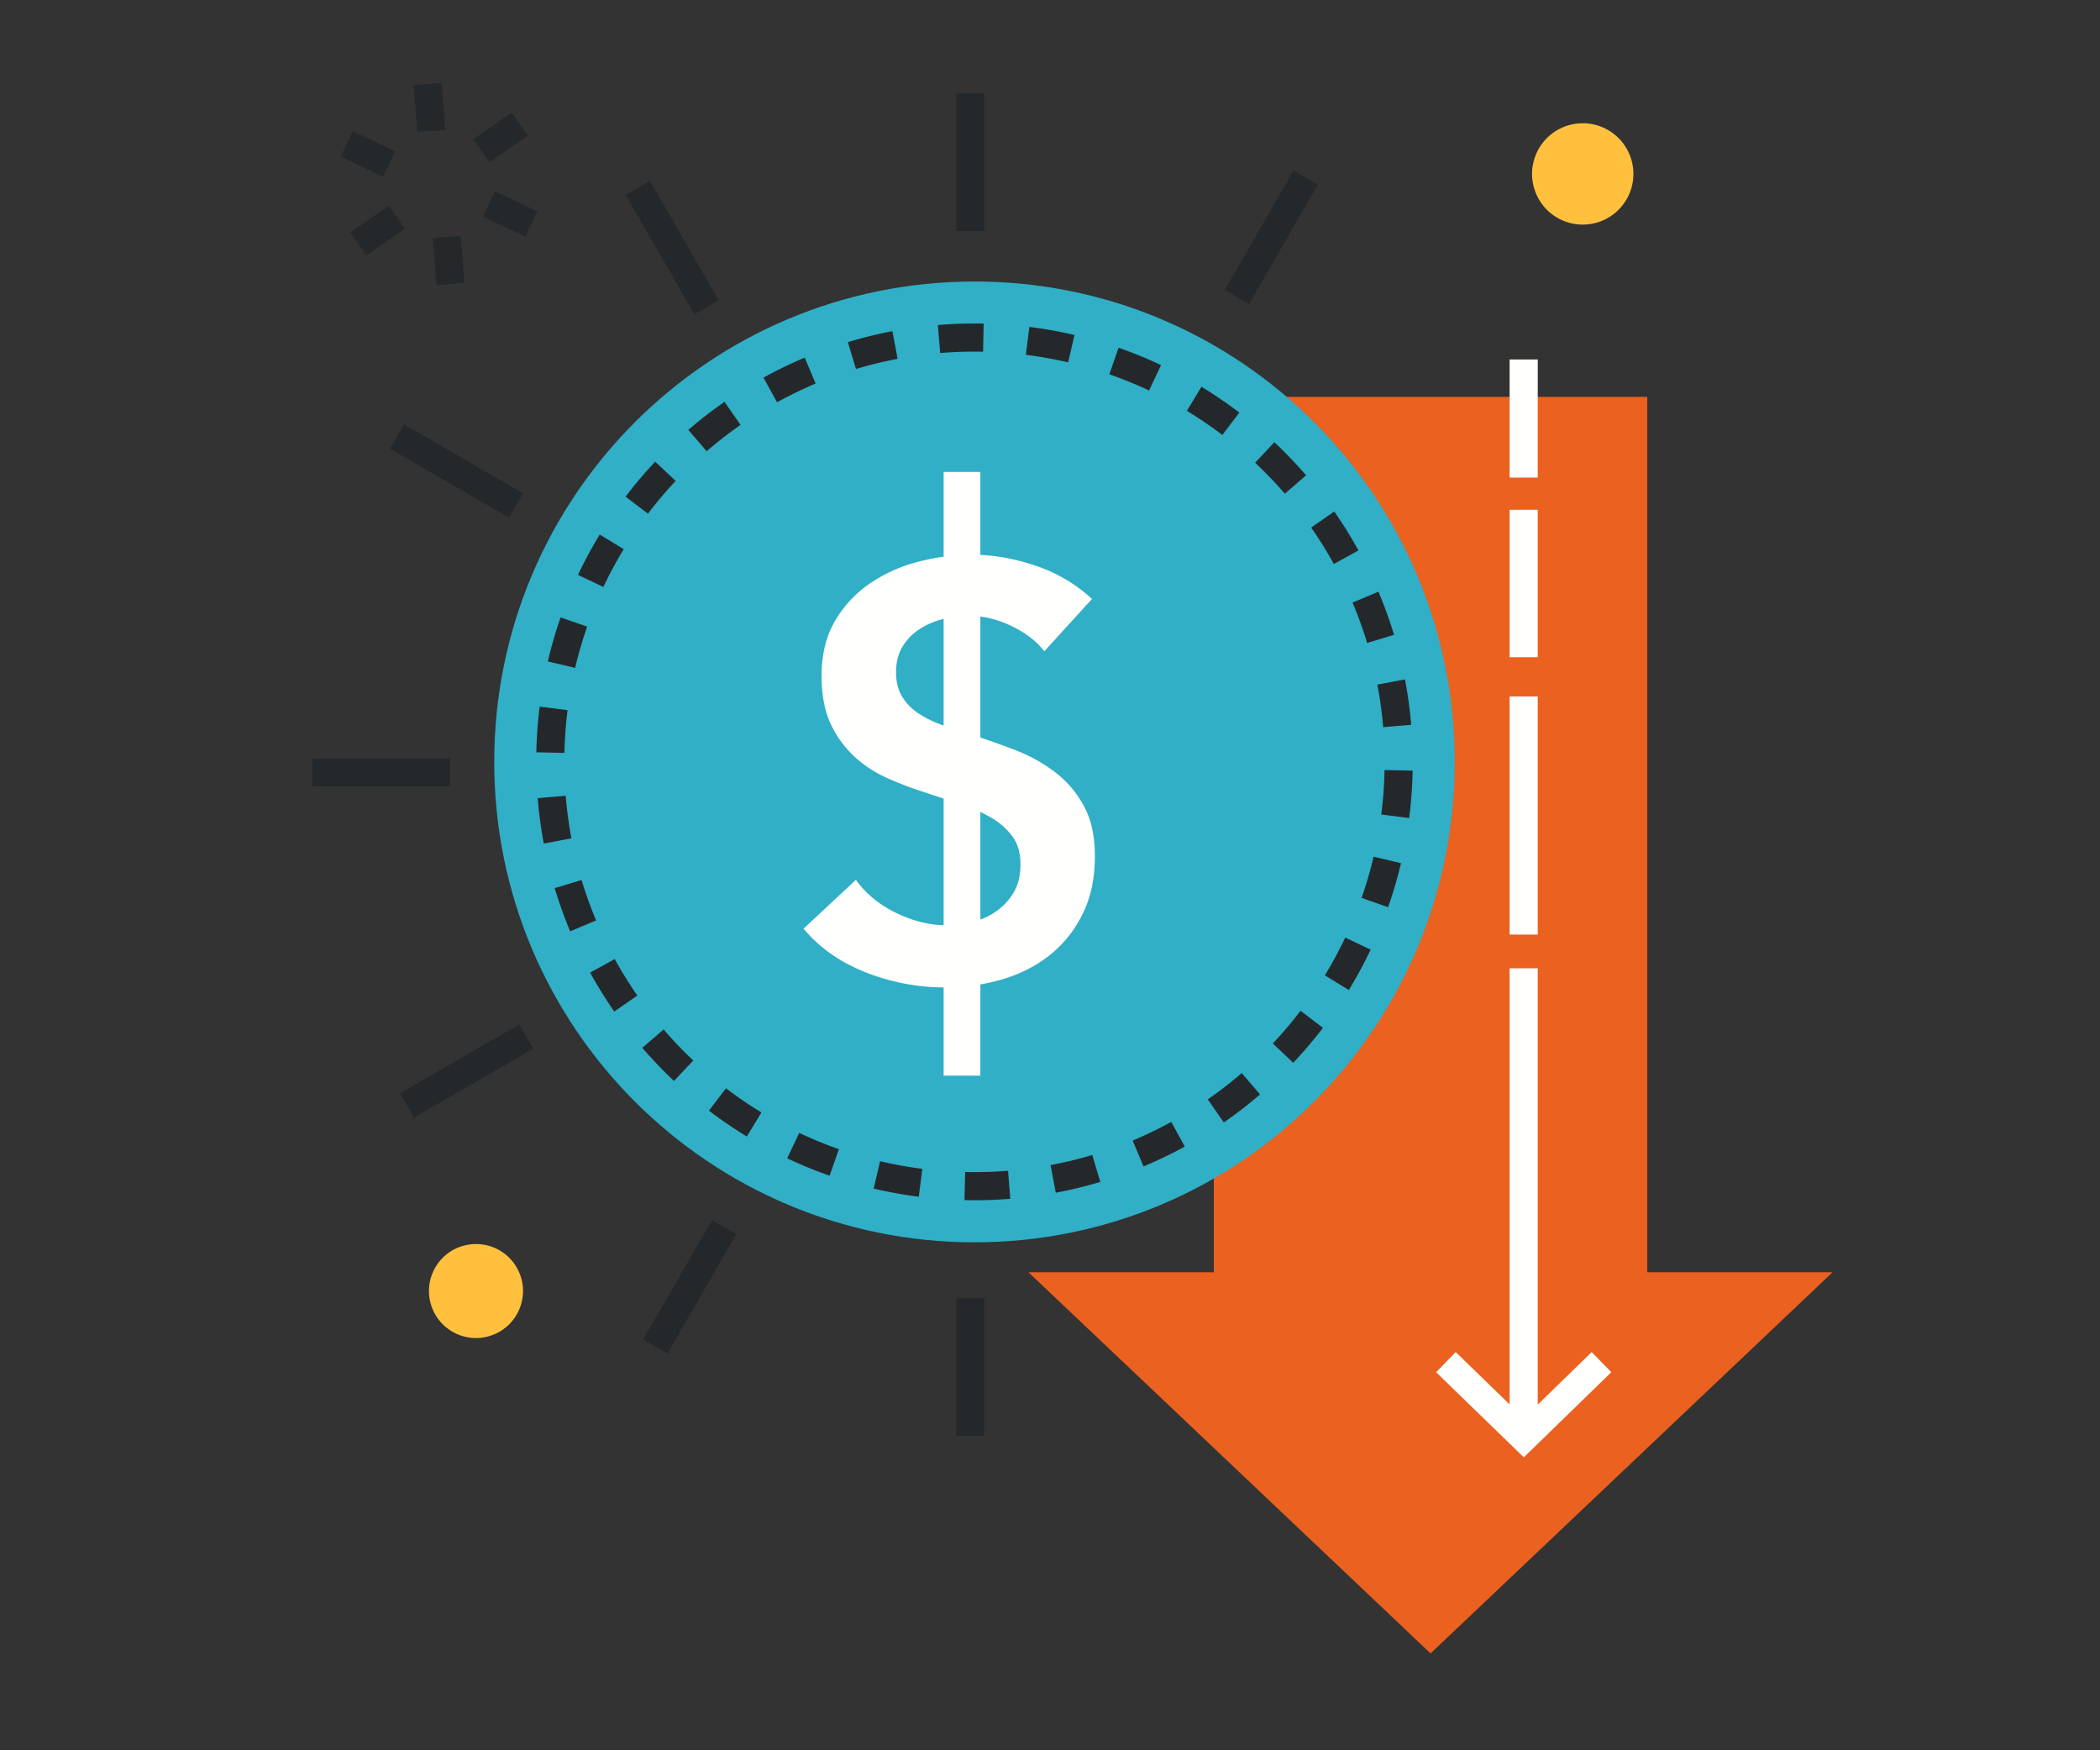
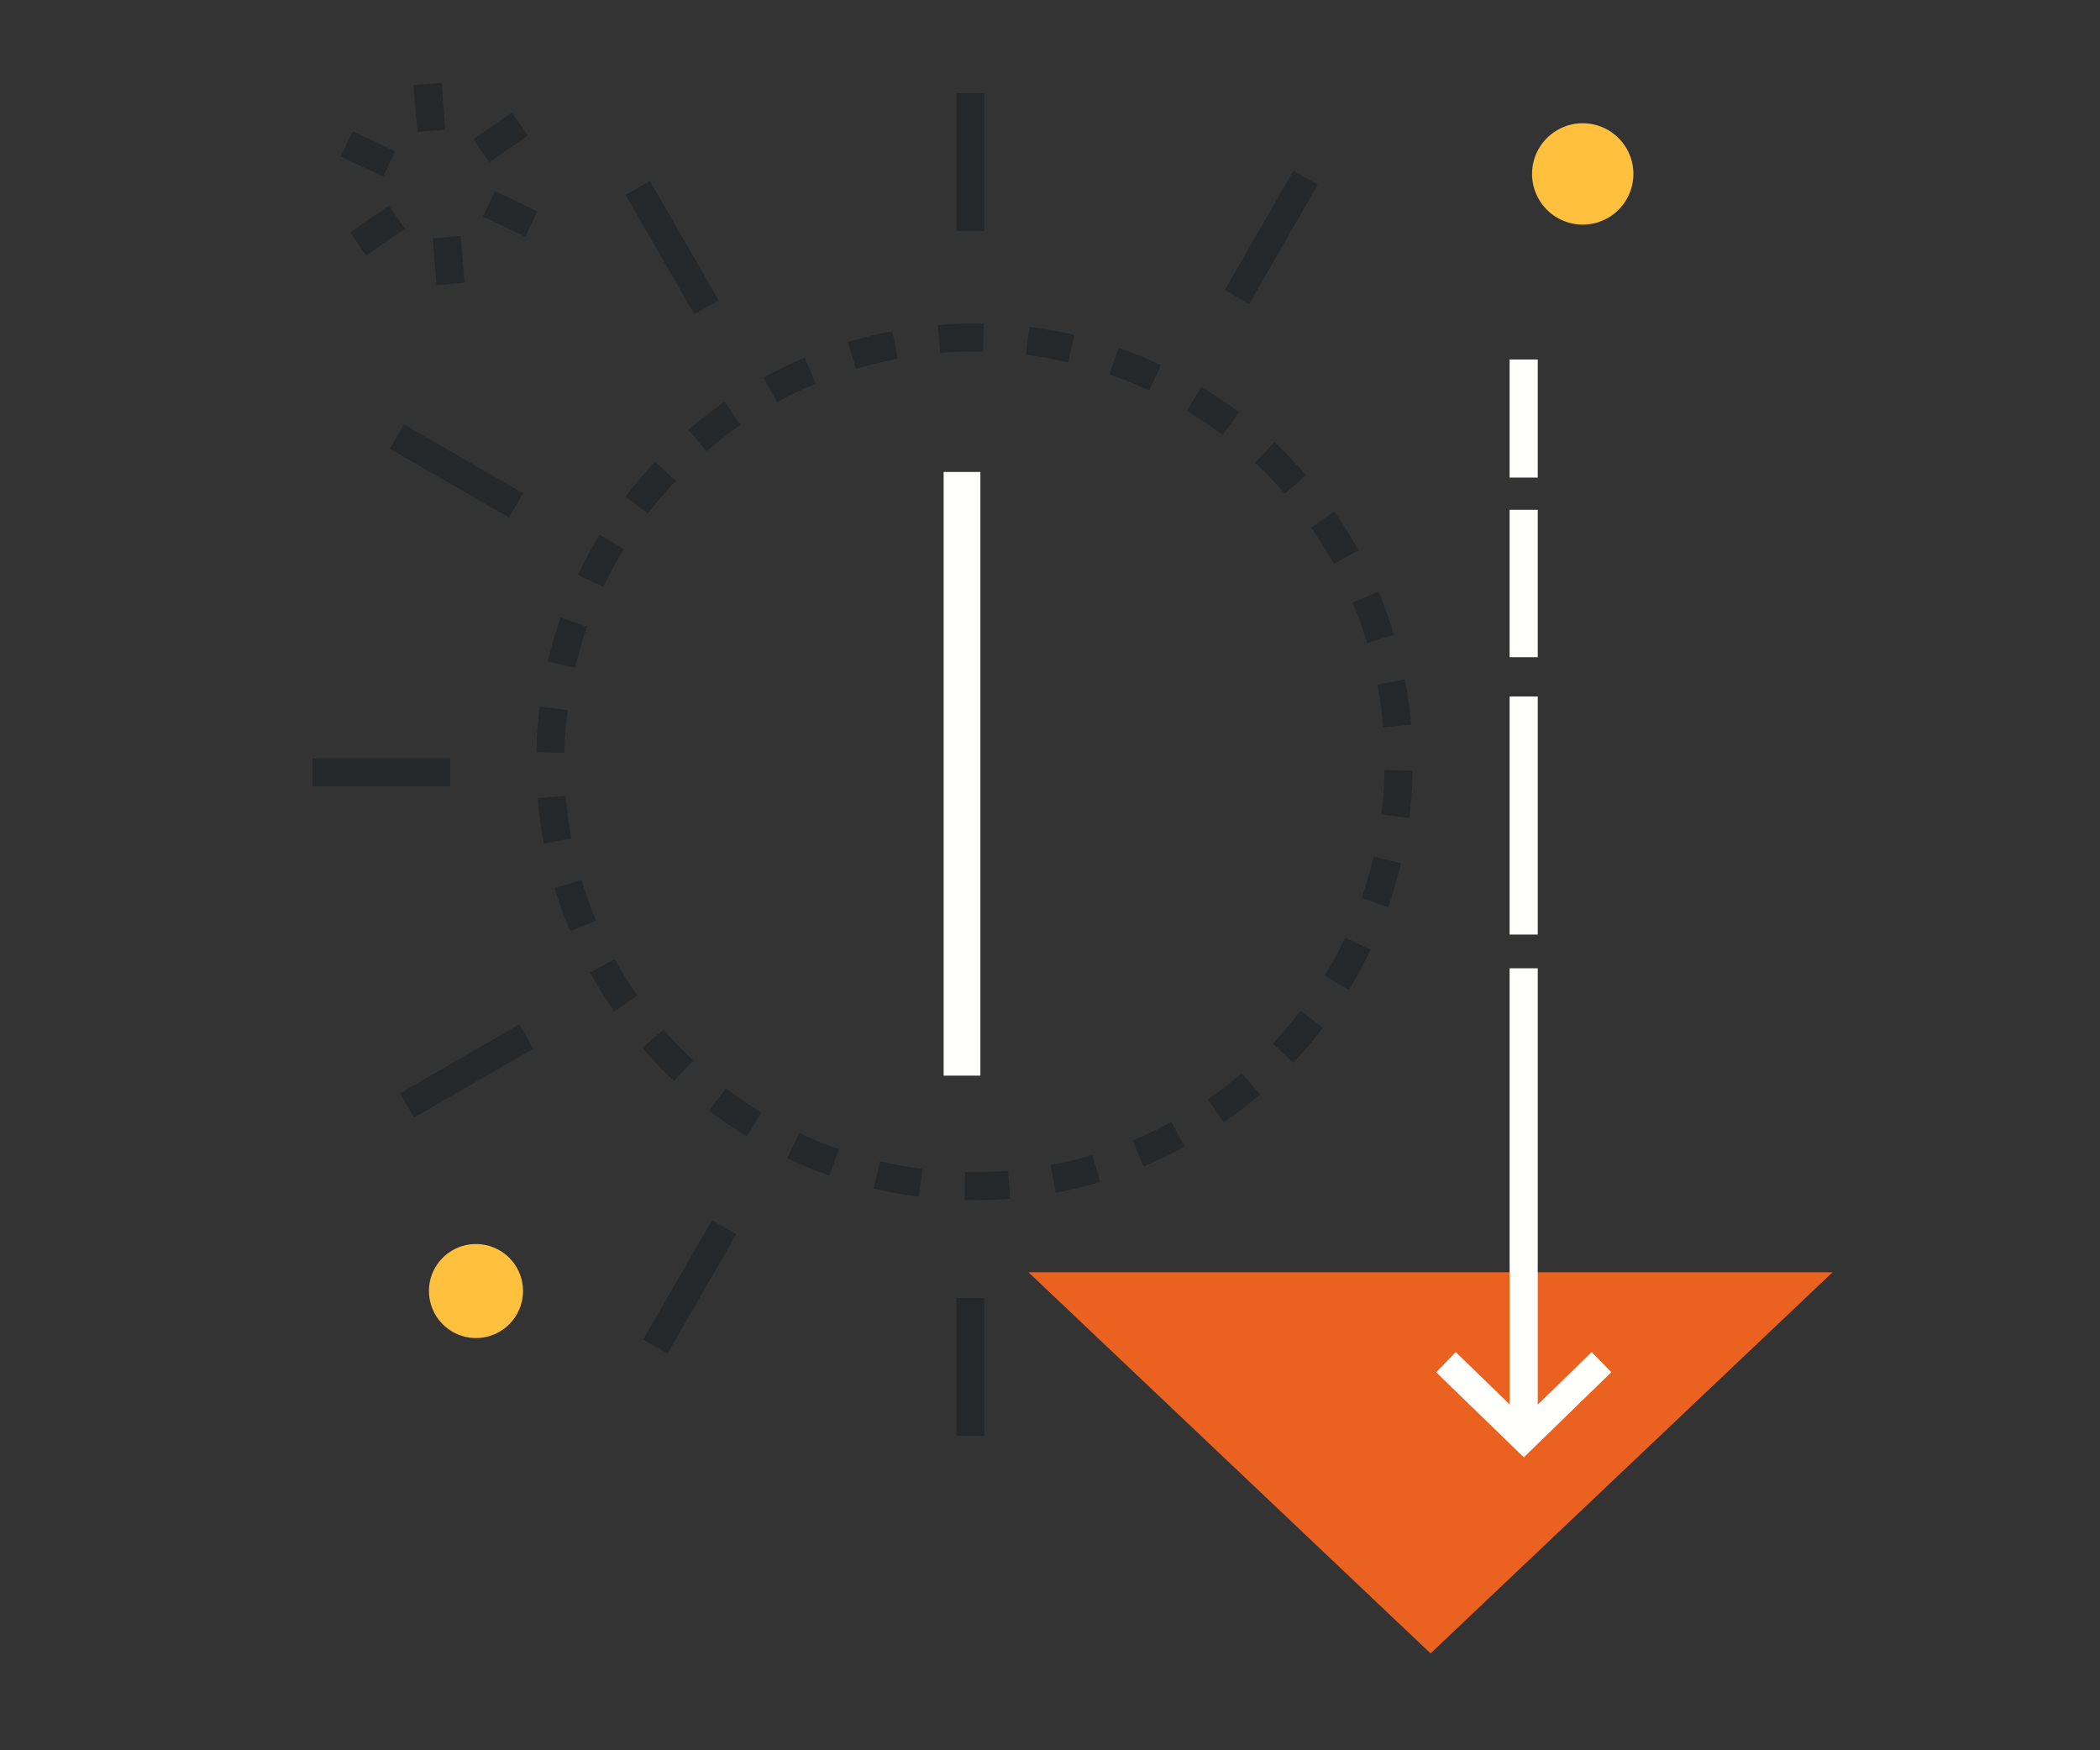
<svg xmlns="http://www.w3.org/2000/svg" width="120" height="100" viewBox="0 0 120 100">
  <rect x="0" y="0" width="120" height="100" fill="#333333" stroke="none" />
  <g fill="none" fill-rule="evenodd">
    <path d="M0 0h120v100H0z" />
    <g fill="#EA6120">
      <path d="M104.718 72.69 81.747 94.466 58.769 72.689h45.95" />
-       <path d="M69.359 76.622h24.772V22.674H69.36z" />
    </g>
    <path fill="#FFFFFE" d="M86.264 53.395h1.607V39.791h-1.607zm0-15.846h1.607v-8.423h-1.607zm0-10.264h1.607v-6.748h-1.607zM82.065 78.4l5.01 4.863 5-4.863-1.121-1.15-3.88 3.774-3.89-3.775-1.12 1.153" />
    <path fill="#FFFFFE" d="M86.264 81.634h1.607V55.321h-1.607z" />
-     <path d="M83.127 43.531c0 15.158-12.279 27.447-27.44 27.447-15.158 0-27.445-12.29-27.445-27.447 0-15.16 12.287-27.447 27.446-27.447 15.16 0 27.439 12.287 27.439 27.447" fill="#30AFC7" />
    <path d="M29.887 73.758a2.69 2.69 0 0 1-2.684 2.689 2.69 2.69 0 0 1-2.691-2.69 2.684 2.684 0 0 1 2.69-2.68 2.684 2.684 0 0 1 2.685 2.68m63.45-63.82a2.894 2.894 0 0 1-5.79 0 2.894 2.894 0 1 1 5.79 0" fill="#FFC13D" />
    <path fill="#25282A" d="m19.47 8.945 2.422 1.15.689-1.452-2.424-1.15m.769 7.105 2.21-1.53-.915-1.321-2.209 1.53m6.534 2.88-.219-2.672-1.601.13.218 2.673m5.764-4.214-2.429-1.15-.687 1.452 2.429 1.15m-.77-7.096-2.204 1.52.913 1.323 2.204-1.522m-6.529-2.89.212 2.678 1.602-.127-.214-2.678m29.407 8.465h1.606V5.322h-1.606zm0 68.843h1.606v-7.876h-1.606zM35.745 11.135l3.93 6.822 1.392-.803-3.93-6.821M22.279 25.635l6.807 3.937.805-1.39-6.807-3.938M17.855 44.93h7.865v-1.606h-7.865zm5.805 18.925 6.819-3.939-.804-1.391-6.82 3.939m15.288 14.87 3.934-6.823-1.39-.802-3.937 6.823M73.912 9.748l-3.928 6.825 1.391.801 3.93-6.824m3.187 38.397c-.188.801-.42 1.587-.688 2.353l1.515.532c.288-.82.535-1.66.738-2.516l-1.565-.37Zm-1.621 4.622c-.352.74-.74 1.46-1.166 2.156l1.372.837c.454-.744.87-1.514 1.246-2.306l-1.452-.687Zm-2.551 4.18a23.842 23.842 0 0 1-1.589 1.868l1.168 1.104a25.2 25.2 0 0 0 1.698-1.997l-1.277-.975Zm-3.364 3.561a23.086 23.086 0 0 1-1.94 1.5l.915 1.321a24.74 24.74 0 0 0 2.072-1.603l-1.047-1.218ZM66.93 64.1c-.713.39-1.45.746-2.207 1.063l.62 1.481a24.9 24.9 0 0 0 2.36-1.136L66.93 64.1Zm-4.516 1.889c-.777.233-1.573.425-2.382.576l.297 1.58a24.92 24.92 0 0 0 2.546-.617l-.46-1.54Zm-4.811.902a24.107 24.107 0 0 1-2.453.07l-.036 1.606a25.067 25.067 0 0 0 2.617-.076l-.128-1.6Zm-4.899-.112a23.74 23.74 0 0 1-2.413-.435l-.367 1.563c.843.199 1.703.355 2.578.466l.202-1.594Zm-4.766-1.123a23.156 23.156 0 0 1-2.268-.93l-.688 1.452c.786.371 1.595.704 2.424.995l.532-1.517Zm-4.428-2.095a23.922 23.922 0 0 1-2.024-1.383l-.975 1.277a25.31 25.31 0 0 0 2.164 1.478l.835-1.372Zm-3.894-2.972a23.222 23.222 0 0 1-1.695-1.772l-1.217 1.048c.57.663 1.174 1.294 1.81 1.894l1.102-1.17Zm-3.197-3.71a23.438 23.438 0 0 1-1.29-2.084l-1.409.772c.423.768.882 1.51 1.38 2.227l1.32-.916Zm-2.356-4.292a23.744 23.744 0 0 1-.83-2.308l-1.537.462c.252.842.55 1.665.885 2.468l1.482-.622Zm-1.41-4.69a23.24 23.24 0 0 1-.327-2.428l-1.602.13c.073.879.19 1.746.35 2.598l1.58-.3Zm-.4-4.881v-.044c.02-.813.081-1.613.179-2.401l-1.594-.201c-.106.842-.17 1.696-.19 2.564v.048l1.604.034Zm.613-4.858c.188-.802.417-1.588.686-2.356l-1.518-.528c-.286.82-.53 1.66-.731 2.517l1.563.367Zm1.614-4.624c.35-.742.74-1.463 1.162-2.16l-1.372-.834a24.668 24.668 0 0 0-1.242 2.308l1.452.686Zm2.545-4.186a23.457 23.457 0 0 1 1.586-1.872l-1.172-1.1a25.189 25.189 0 0 0-1.693 2l1.279.972Zm3.356-3.568a24.093 24.093 0 0 1 1.937-1.504l-.917-1.318c-.718.5-1.409 1.035-2.069 1.605l1.049 1.217Zm4.021-2.797a23.86 23.86 0 0 1 2.206-1.069l-.624-1.48a24.91 24.91 0 0 0-2.358 1.141l.776 1.408Zm4.511-1.9a23.08 23.08 0 0 1 2.381-.582l-.299-1.58a25.15 25.15 0 0 0-2.546.625l.464 1.538Zm4.812-.913a23.847 23.847 0 0 1 2.45-.076l.035-1.606a24.994 24.994 0 0 0-2.619.082l.134 1.6Zm4.896.102c.82.102 1.624.246 2.415.431l.364-1.565a25.164 25.164 0 0 0-2.58-.46l-.199 1.594Zm4.77 1.114c.776.27 1.534.578 2.27.925l.684-1.452a24.859 24.859 0 0 0-2.427-.991l-.527 1.518Zm4.43 2.085a24.03 24.03 0 0 1 2.028 1.38l.972-1.279a25.583 25.583 0 0 0-2.167-1.475l-.832 1.374Zm3.9 2.964c.597.56 1.163 1.152 1.7 1.77l1.214-1.05a25.501 25.501 0 0 0-1.814-1.891l-1.1 1.171Zm3.203 3.706c.467.67.9 1.364 1.295 2.082l1.407-.776a25.44 25.44 0 0 0-1.383-2.223l-1.319.917Zm2.365 4.288c.316.75.594 1.52.832 2.305l1.537-.464a24.462 24.462 0 0 0-.89-2.466l-1.48.625Zm1.417 4.686c.152.797.263 1.607.332 2.43l1.602-.134a25.1 25.1 0 0 0-.355-2.596l-1.58.3Zm.41 4.88-.002.094a23.98 23.98 0 0 1-.183 2.445l1.592.204c.11-.858.176-1.729.197-2.61l.002-.1-1.605-.032Z" />
    <g fill="#FFFFFE">
-       <path d="M59.674 37.21c-.444-.575-1.068-1.058-1.876-1.445-.81-.386-1.623-.581-2.445-.581-.484 0-.974.06-1.462.183a4.49 4.49 0 0 0-1.327.565 3.11 3.11 0 0 0-.982.996c-.253.41-.38.903-.38 1.479 0 .531.11.985.33 1.362.224.378.528.698.913.965a6.24 6.24 0 0 0 1.415.696c.553.2 1.163.399 1.827.6.752.243 1.535.519 2.342.83.806.309 1.547.72 2.227 1.23a6.037 6.037 0 0 1 1.66 1.925c.432.776.649 1.74.649 2.892 0 1.262-.23 2.364-.7 3.306a6.805 6.805 0 0 1-1.86 2.342c-.775.62-1.68 1.085-2.723 1.395a11.48 11.48 0 0 1-3.29.466 12.31 12.31 0 0 1-4.485-.848c-1.463-.566-2.659-1.4-3.59-2.508l2.992-2.791c.575.798 1.347 1.43 2.308 1.893.964.467 1.91.7 2.841.7a6.44 6.44 0 0 0 1.494-.184 3.937 3.937 0 0 0 1.38-.615 3.44 3.44 0 0 0 .997-1.081c.254-.43.383-.967.383-1.61 0-.62-.146-1.136-.43-1.545a3.927 3.927 0 0 0-1.165-1.065 8.59 8.59 0 0 0-1.727-.78l-2.095-.697a20.008 20.008 0 0 1-2.124-.799 7.003 7.003 0 0 1-1.913-1.227 6.01 6.01 0 0 1-1.38-1.878c-.355-.743-.53-1.666-.53-2.775 0-1.197.248-2.227.745-3.09a6.632 6.632 0 0 1 1.964-2.144 8.72 8.72 0 0 1 2.758-1.262 12.073 12.073 0 0 1 3.137-.415c1.2 0 2.41.211 3.64.632A8.847 8.847 0 0 1 62.4 34.22l-2.725 2.989" />
      <path d="M53.922 61.455h2.099V26.964h-2.099z" />
    </g>
  </g>
</svg>